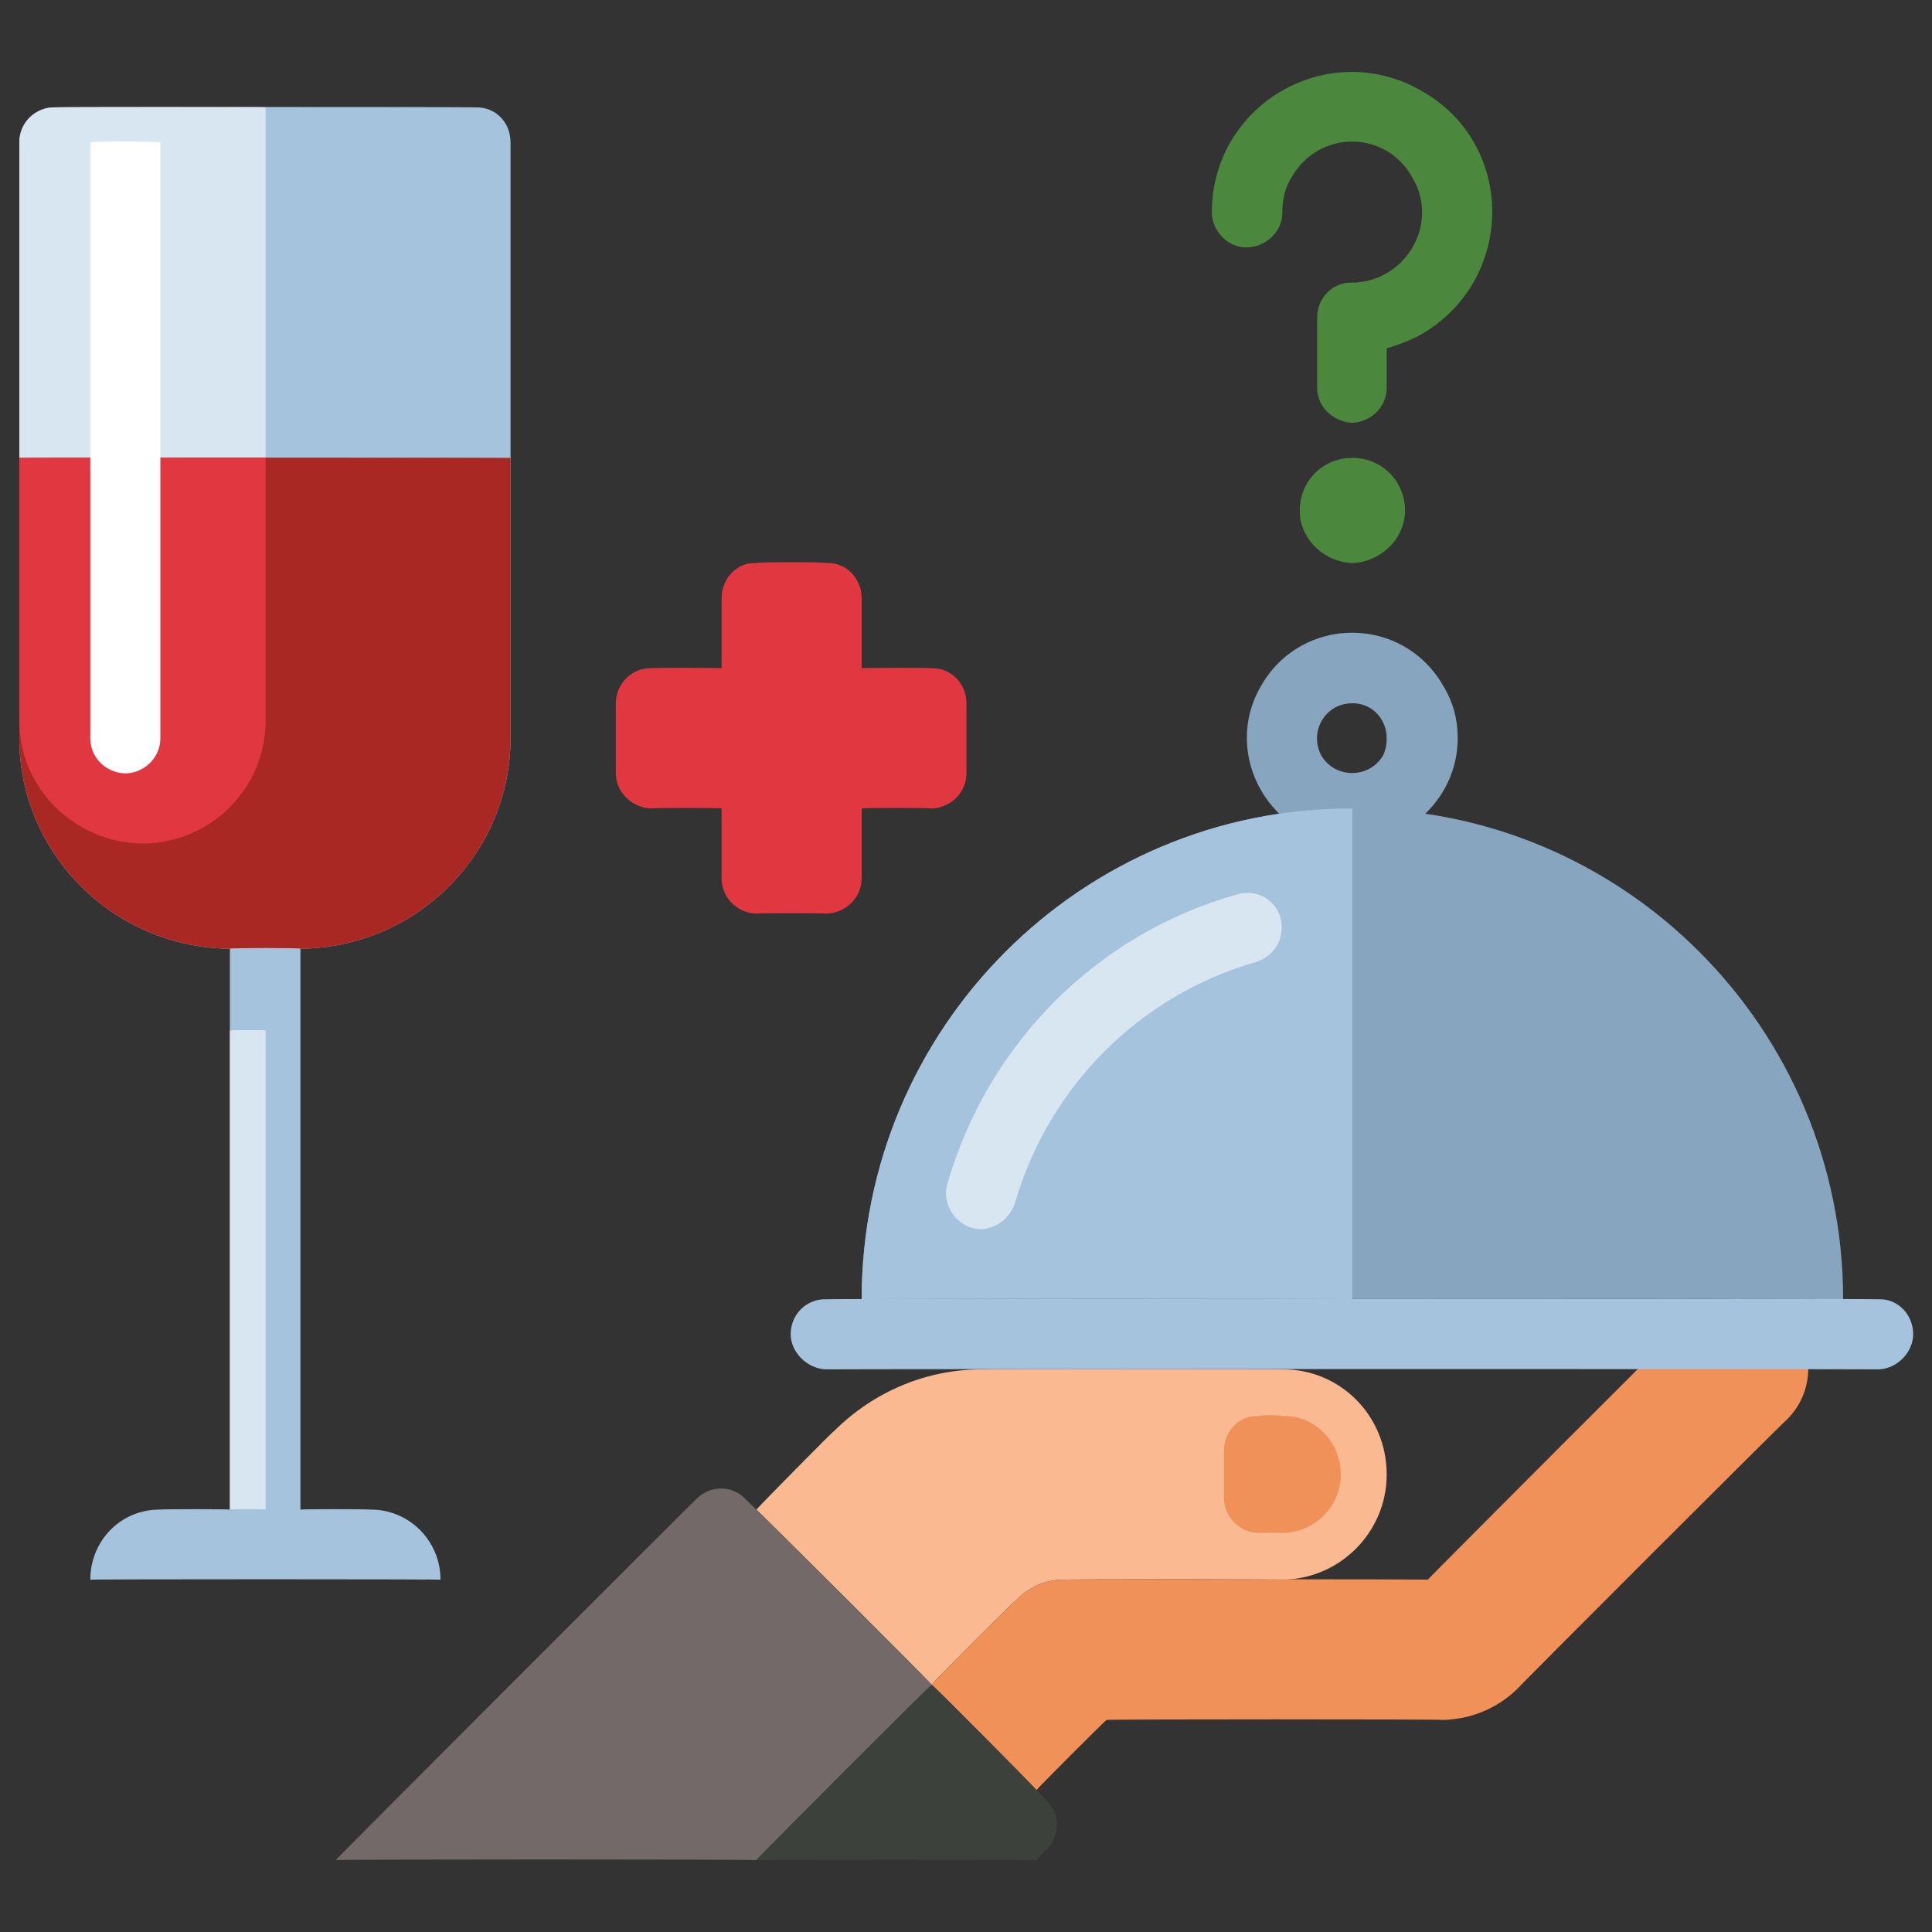
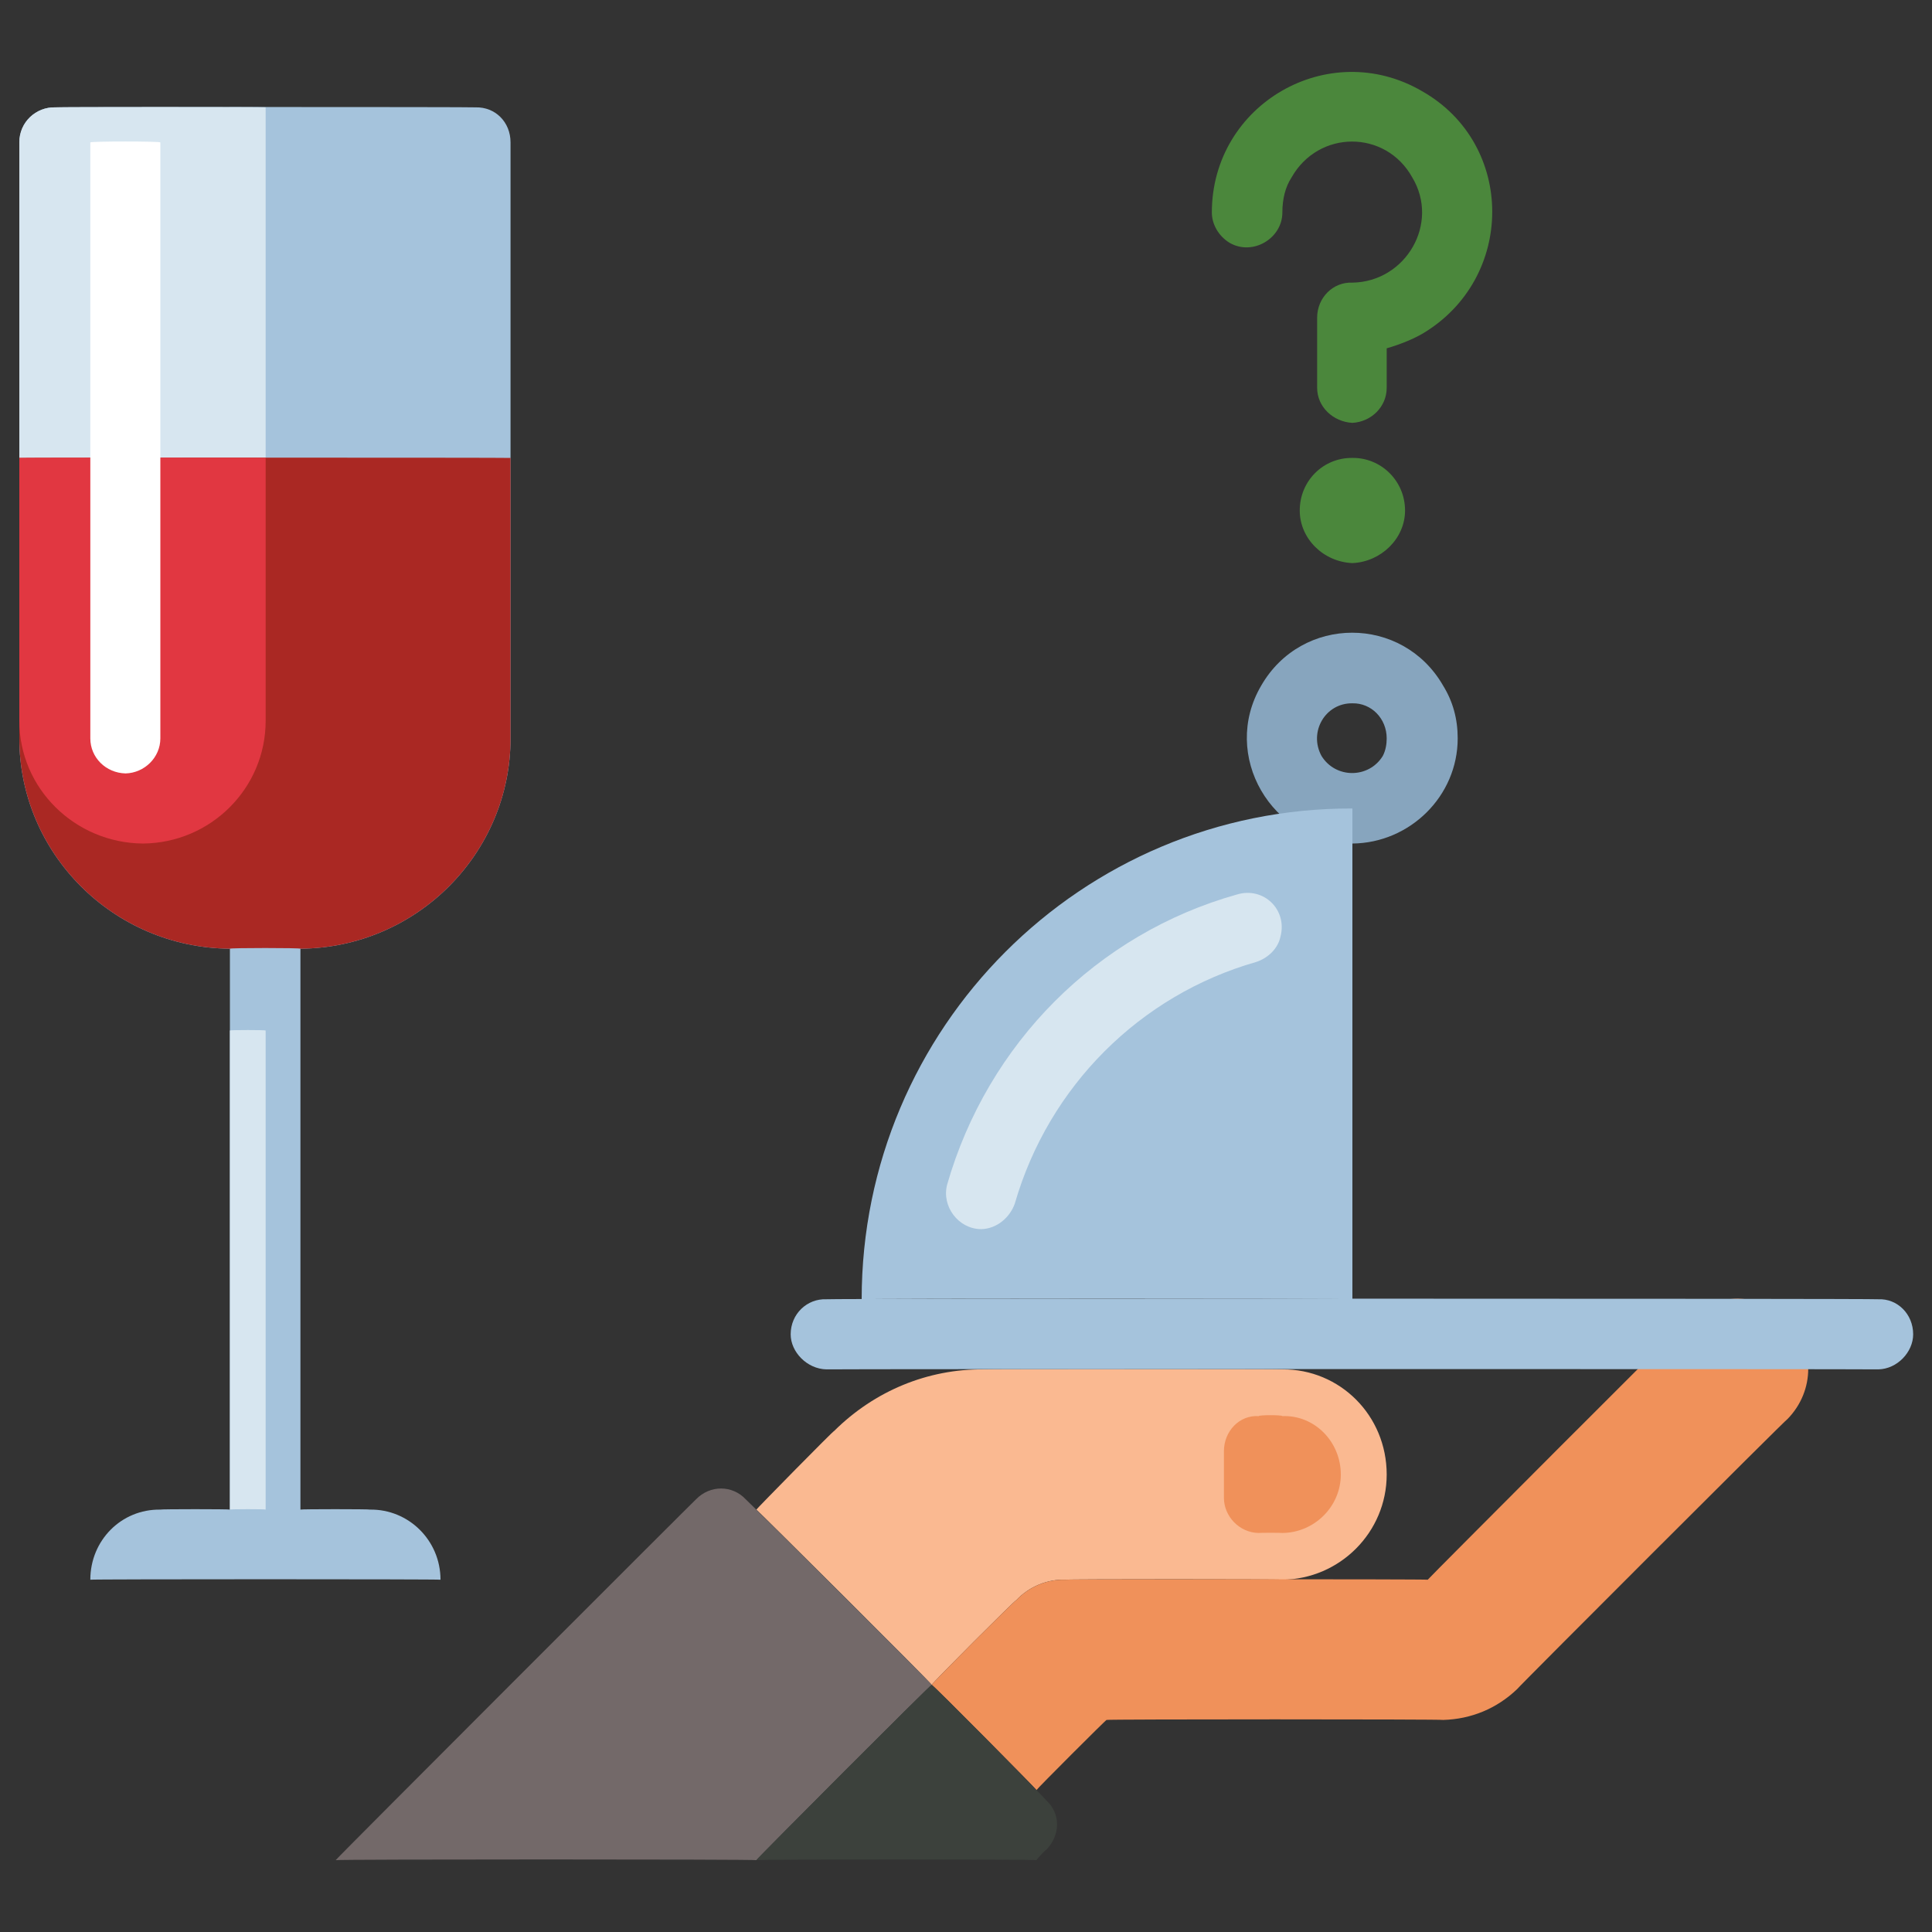
<svg xmlns="http://www.w3.org/2000/svg" version="1.1" width="100%" height="100%" id="svgWorkerArea" viewBox="0 0 400 400" style="background: white;">
  <rect x="0" y="0" width="400" height="400" fill="#333333" stroke="none" />
  <defs id="defsdoc">
    <pattern id="patternBool" x="0" y="0" width="10" height="10" patternUnits="userSpaceOnUse" patternTransform="rotate(35)">
      <circle cx="5" cy="5" r="4" style="stroke: none;fill: #ff000070;" />
    </pattern>
  </defs>
  <g id="fileImp-327790385" class="cosito">
    <path id="pathImp-558677688" fill="#87a5be" class="grouped" d="M280 174.645C263.2 174.532 252.7 156.332 261.1 141.984 269.5 127.332 290.4 127.332 298.8 141.984 300.8 145.232 301.8 148.832 301.8 152.871 301.8 164.832 291.9 174.532 280 174.645 280 174.532 280 174.532 280 174.645M280 145.613C274.4 145.532 270.9 151.532 273.6 156.5 276.5 161.232 283.4 161.232 286.3 156.5 286.9 155.332 287.1 154.032 287.1 152.871 287.1 148.732 283.9 145.532 280 145.613 280 145.532 280 145.532 280 145.613" />
    <path id="pathImp-213915837" fill="#a5c3dc" class="grouped" d="M98.5 22.228C98.5 22.132 11.4 22.132 11.4 22.228 7.5 22.132 4 25.232 4 29.486 4 29.232 4 152.732 4 152.871 4 176.732 23.5 196.232 47.6 196.419 47.6 196.232 47.6 312.432 47.6 312.546 47.6 312.432 33.2 312.432 33.2 312.546 25.1 312.432 18.7 318.932 18.7 327.062 18.7 326.932 91.2 326.932 91.2 327.062 91.2 318.932 84.6 312.432 76.6 312.546 76.6 312.432 62.2 312.432 62.2 312.546 62.2 312.432 62.2 196.232 62.2 196.419 86.2 196.232 105.7 176.732 105.7 152.871 105.7 152.732 105.7 29.232 105.7 29.486 105.7 25.232 102.5 22.132 98.5 22.228 98.5 22.132 98.5 22.132 98.5 22.228" />
    <path id="pathImp-992728147" fill="#d7e6f0" class="grouped" d="M11.4 22.228C11.4 22.132 55 22.132 55 22.228 55 22.132 55 149.032 55 149.242 55 163.232 43.6 174.532 29.6 174.645 15.5 174.532 4 163.232 4 149.242 4 149.032 4 29.232 4 29.486 4 25.232 7.5 22.132 11.4 22.228 11.4 22.132 11.4 22.132 11.4 22.228" />
    <path id="pathImp-604286589" fill="#aa2823" class="grouped" d="M4 94.808C4 94.732 4 152.732 4 152.871 4 176.732 23.5 196.232 47.6 196.419 47.6 196.232 62.2 196.232 62.2 196.419 86.2 196.232 105.7 176.732 105.7 152.871 105.7 152.732 105.7 94.732 105.7 94.808 105.7 94.732 4 94.732 4 94.808" />
    <path id="pathImp-580393187" fill="#e13741" class="grouped" d="M4 94.808C4 94.732 55 94.732 55 94.808 55 94.732 55 149.032 55 149.242 55 163.232 43.6 174.532 29.6 174.645 15.5 174.532 4 163.232 4 149.242 4 149.032 4 94.732 4 94.808 4 94.732 4 94.732 4 94.808" />
    <path id="pathImp-756171204" fill="#d7e6f0" class="grouped" d="M47.6 213.354C47.6 213.232 55 213.232 55 213.354 55 213.232 55 312.432 55 312.546 55 312.432 47.6 312.432 47.6 312.546 47.6 312.432 47.6 213.232 47.6 213.354" />
    <path id="pathImp-1055399" fill="#fff" class="grouped" d="M18.7 29.486C18.7 29.232 33.2 29.232 33.2 29.486 33.2 29.232 33.2 152.732 33.2 152.871 33.2 156.832 29.9 160.032 26 160.129 21.9 160.032 18.7 156.832 18.7 152.871 18.7 152.732 18.7 29.232 18.7 29.486 18.7 29.232 18.7 29.232 18.7 29.486" />
    <path id="pathImp-923301121" fill="#fab991" class="grouped" d="M265.5 283.514C265.5 283.432 203.6 283.432 203.6 283.514 192.1 283.432 181.1 287.932 172.7 296.269 172.7 296.032 156.6 312.432 156.6 312.546 156.6 312.432 192.9 348.532 192.9 348.836 192.9 348.532 210.4 331.032 210.4 331.313 213.1 328.432 216.9 326.932 220.6 327.062 220.6 326.932 265.5 326.932 265.5 327.062 277.4 326.932 287.1 317.232 287.1 305.288 287.1 293.032 277.4 283.432 265.5 283.514 265.5 283.432 265.5 283.432 265.5 283.514" />
    <path id="pathImp-785200851" fill="#f0915a" class="grouped" d="M370.1 273.25C364.4 267.432 355.1 267.432 349.4 273.25 349.4 273.032 295.6 326.932 295.6 327.062 295.6 326.932 220.6 326.932 220.6 327.062 216.9 326.932 213.1 328.432 210.4 331.313 210.4 331.032 192.9 348.532 192.9 348.836 192.9 348.532 214.6 370.432 214.6 370.61 214.6 370.432 229.1 355.932 229.1 356.094 229.1 355.932 298.8 355.932 298.8 356.094 304.6 355.932 309.9 353.732 314.1 349.717 314.1 349.532 370.1 293.532 370.1 293.779 375.8 287.932 375.8 278.832 370.1 273.25 370.1 273.032 370.1 273.032 370.1 273.25" />
    <path id="pathImp-718668171" fill="#f0915a" class="grouped" d="M260.6 293.192C260.6 292.932 265.5 292.932 265.5 293.192 272.1 292.932 277.6 298.432 277.6 305.288 277.6 311.932 272.1 317.332 265.5 317.384 265.5 317.332 260.6 317.332 260.6 317.384 256.6 317.332 253.4 313.932 253.4 310.126 253.4 309.932 253.4 300.332 253.4 300.45 253.4 296.332 256.6 292.932 260.6 293.192 260.6 292.932 260.6 292.932 260.6 293.192" />
    <path id="pathImp-87864328" fill="#736969" class="grouped" d="M154.4 310.421C154.4 310.332 192.9 348.532 192.9 348.836 192.9 348.532 156.6 384.932 156.6 385.125 156.6 384.932 69.5 384.932 69.5 385.125 69.5 384.932 144.1 310.332 144.1 310.421 147 307.432 151.6 307.432 154.4 310.421 154.4 310.332 154.4 310.332 154.4 310.421" />
    <path id="pathImp-523817796" fill="#3c413c" class="grouped" d="M192.9 348.836C192.9 348.532 216.6 372.532 216.6 372.735 219.6 375.432 219.6 379.932 216.6 383 216.6 382.832 214.6 384.932 214.6 385.125 214.6 384.932 156.6 384.932 156.6 385.125 156.6 384.932 192.9 348.532 192.9 348.836" />
-     <path id="pathImp-261836269" fill="#e13741" class="grouped" d="M192.9 138.355C192.9 138.232 178.4 138.232 178.4 138.355 178.4 138.232 178.4 123.732 178.4 123.84 178.4 119.732 175.1 116.332 171.1 116.582 171.1 116.332 156.6 116.332 156.6 116.582 152.6 116.332 149.4 119.732 149.4 123.84 149.4 123.732 149.4 138.232 149.4 138.355 149.4 138.232 134.7 138.232 134.7 138.355 130.9 138.232 127.5 141.532 127.5 145.613 127.5 145.532 127.5 160.032 127.5 160.129 127.5 164.032 130.9 167.232 134.7 167.387 134.7 167.232 149.4 167.232 149.4 167.387 149.4 167.232 149.4 181.832 149.4 181.903 149.4 185.832 152.6 189.032 156.6 189.161 156.6 189.032 171.1 189.032 171.1 189.161 175.1 189.032 178.4 185.832 178.4 181.903 178.4 181.832 178.4 167.232 178.4 167.387 178.4 167.232 192.9 167.232 192.9 167.387 196.9 167.232 200.1 164.032 200.1 160.129 200.1 160.032 200.1 145.532 200.1 145.613 200.1 141.532 196.9 138.232 192.9 138.355 192.9 138.232 192.9 138.232 192.9 138.355" />
-     <path id="pathImp-733705460" fill="#87a5be" class="grouped" d="M280 167.387C223.9 167.232 178.4 212.832 178.4 268.998 178.4 268.832 381.6 268.832 381.6 268.998 381.6 212.832 336.1 167.232 280 167.387 280 167.232 280 167.232 280 167.387" />
    <path id="rectImp-252359833" fill="#a5c3dc" class="grouped" d="M163.7 276.256C163.7 272.032 167.1 268.832 171.1 268.998 171.1 268.832 388.9 268.832 388.9 268.998 392.8 268.832 396.1 272.032 396.1 276.256 396.1 276.032 396.1 276.032 396.1 276.256 396.1 279.932 392.8 283.432 388.9 283.514 388.9 283.432 171.1 283.432 171.1 283.514 167.1 283.432 163.7 279.932 163.7 276.256 163.7 276.032 163.7 276.032 163.7 276.256 163.7 276.032 163.7 276.032 163.7 276.256" />
    <path id="pathImp-166264274" fill="#a5c3dc" class="grouped" d="M280 268.998C280 268.832 178.4 268.832 178.4 268.998 178.4 212.832 223.9 167.232 280 167.387 280 167.232 280 268.832 280 268.998" />
    <path id="pathImp-344484233" fill="#d7e6f0" class="grouped" d="M203.1 254.482C198.4 254.432 194.9 249.732 196.1 245.241 204.5 216.032 227.1 193.332 256.1 185.195 261.6 183.532 266.6 188.332 265.1 193.951 264.6 196.332 262.6 198.332 260.1 199.159 236 206.032 217.1 224.932 210.1 249.204 209.1 252.032 206.4 254.432 203.1 254.482 203.1 254.432 203.1 254.432 203.1 254.482" />
    <path id="pathImp-211518730" fill="#4b873c" class="grouped" d="M280 87.55C276 87.332 272.7 84.232 272.7 80.292 272.7 80.132 272.7 65.732 272.7 65.776 272.7 61.632 276 58.332 280 58.518 291.1 58.332 298.1 46.232 292.4 36.744 286.9 26.832 273 26.832 267.4 36.744 266.1 38.732 265.5 41.232 265.5 44.002 265.5 49.332 259.4 53.032 254.6 50.288 252.2 48.832 250.9 46.332 250.9 44.002 250.9 21.532 275.1 7.632 294.4 18.865 313.8 29.832 313.8 57.732 294.4 69.15 292.3 70.332 289.8 71.332 287.1 72.116 287.1 72.032 287.1 80.132 287.1 80.292 287.1 84.232 283.9 87.332 280 87.55 280 87.332 280 87.332 280 87.55" />
    <path id="circleImp-201451462" fill="#4b873c" class="grouped" d="M269.1 105.695C269.1 99.532 274 94.732 280 94.808 285.9 94.732 290.9 99.532 290.9 105.695 290.9 111.532 285.9 116.332 280 116.582 274 116.332 269.1 111.532 269.1 105.695 269.1 105.532 269.1 105.532 269.1 105.695" />
  </g>
</svg>